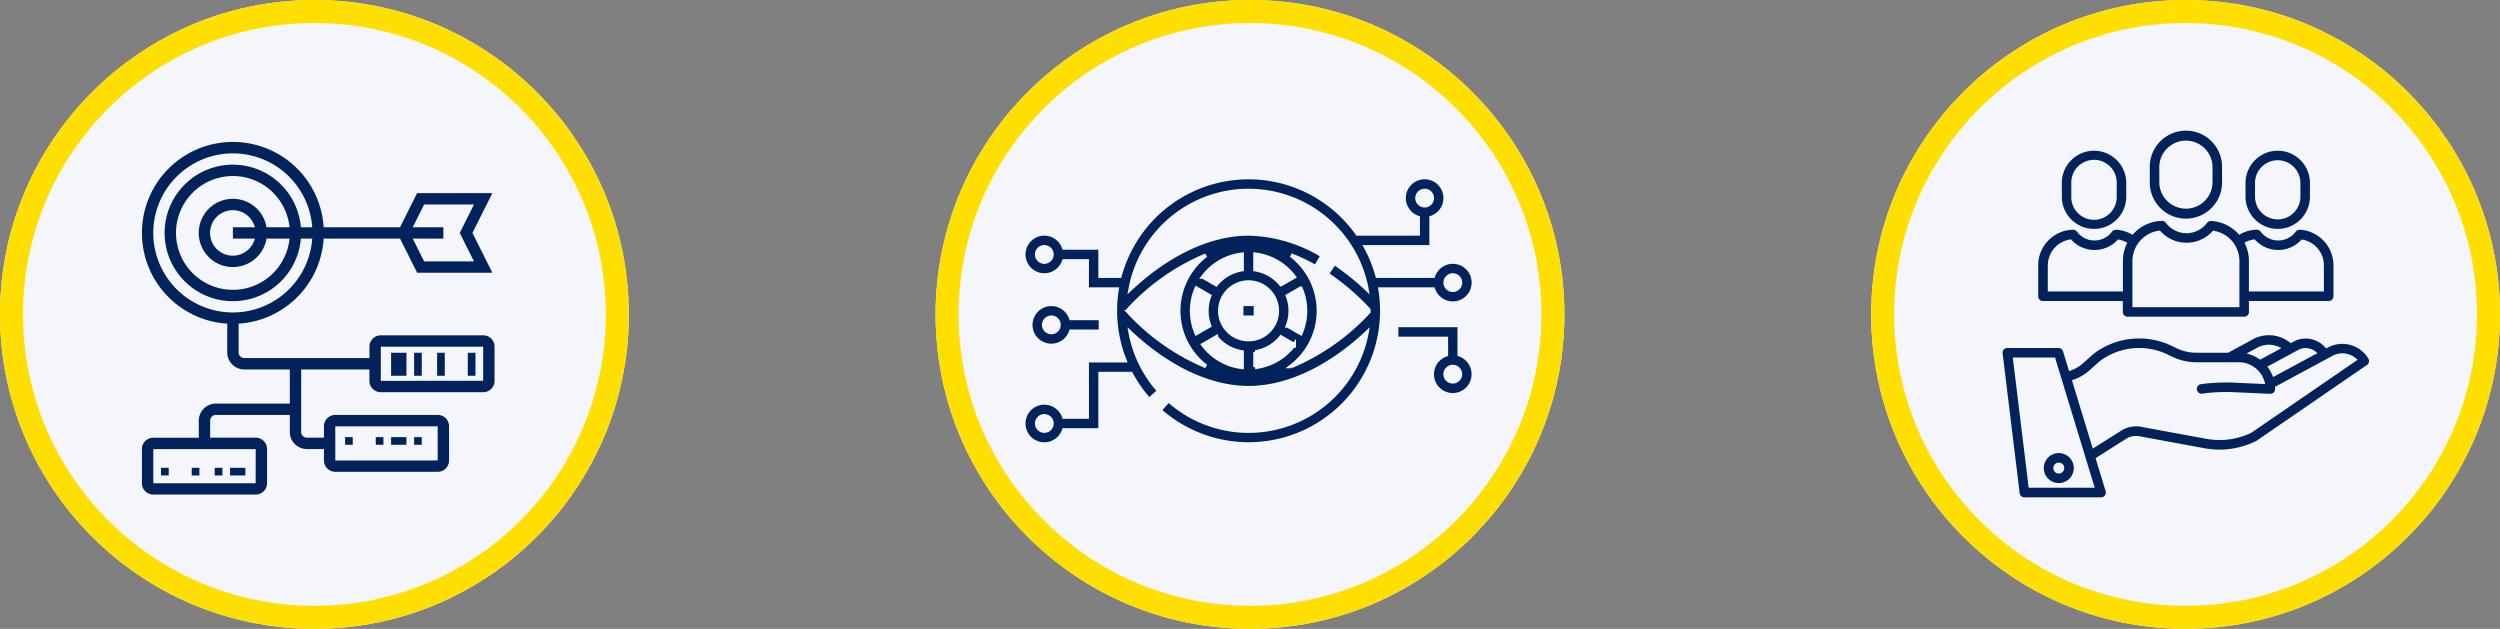
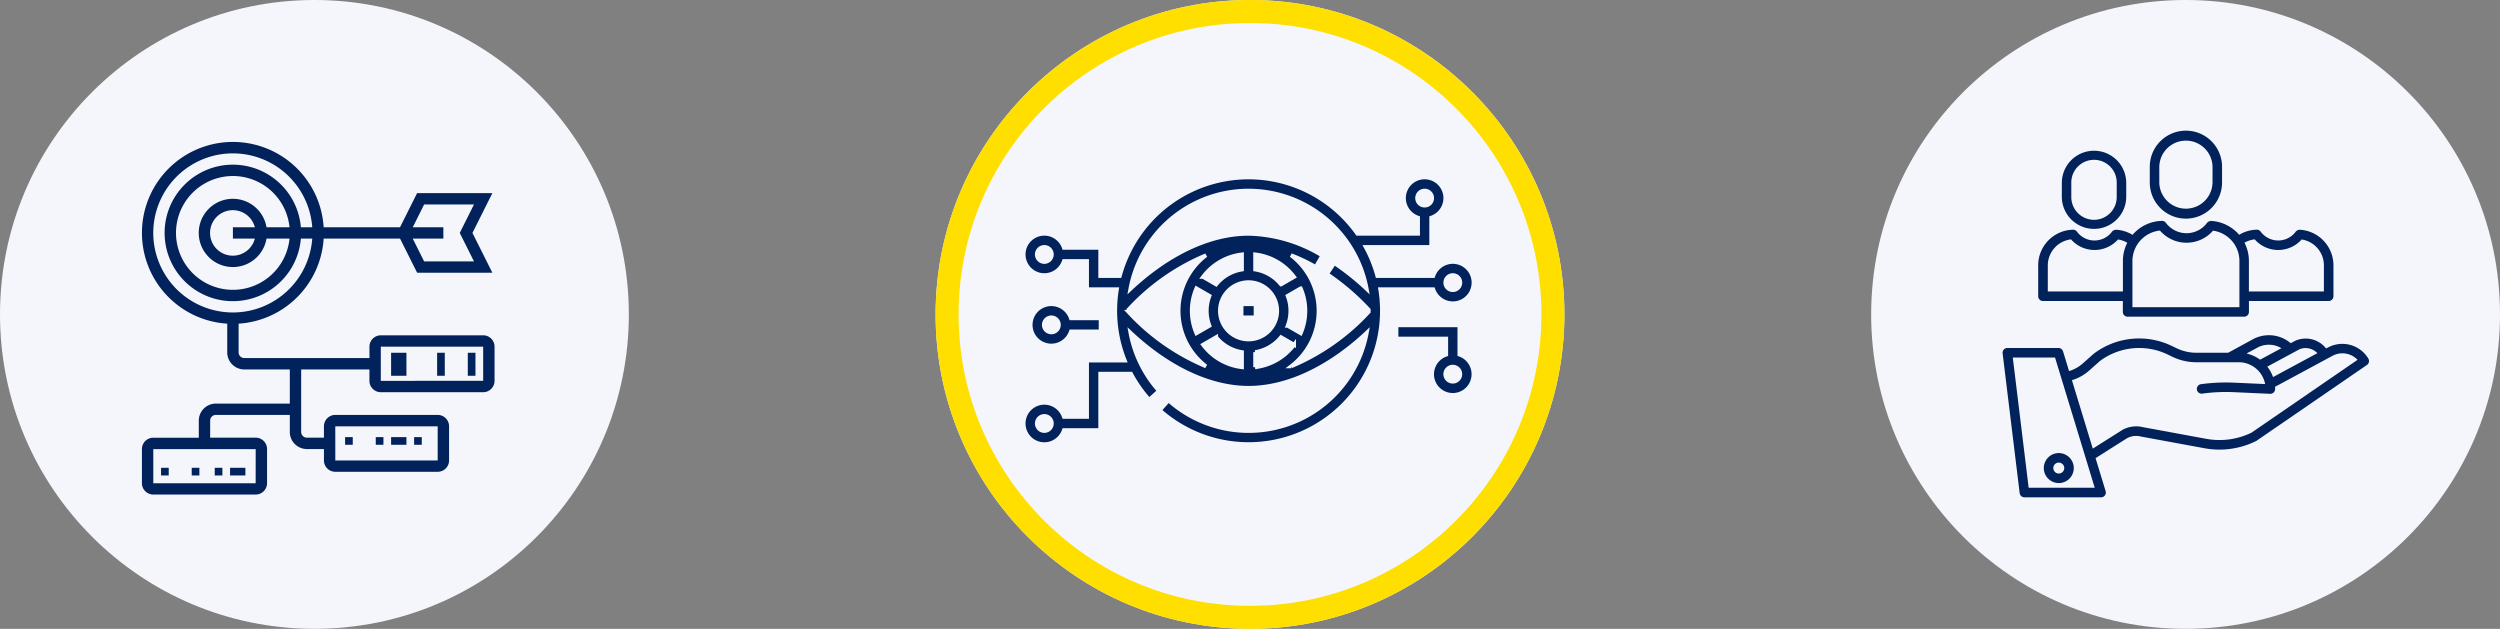
<svg xmlns="http://www.w3.org/2000/svg" width="326" height="82" viewBox="0 0 326 82">
  <rect x="0" y="0" width="326" height="82" fill="#808080" stroke="none" />
  <defs>
    <clipPath id="clip-path">
      <rect id="Retângulo_193" data-name="Retângulo 193" width="48" height="48" transform="translate(-0.061 -0.061)" fill="#02225c" />
    </clipPath>
  </defs>
  <g id="Grupo_1993" data-name="Grupo 1993" transform="translate(-140 -1544)">
    <g id="Elipse_520" data-name="Elipse 520" transform="translate(140 1544)" fill="#f5f6fb" stroke="#ffdf00" stroke-width="3">
      <circle cx="41" cy="41" r="41" stroke="none" />
-       <circle cx="41" cy="41" r="39.5" fill="none" />
    </g>
    <g id="Elipse_521" data-name="Elipse 521" transform="translate(262 1544)" fill="#f5f6fb" stroke="#ffdf00" stroke-width="3">
      <circle cx="41" cy="41" r="41" stroke="none" />
      <circle cx="41" cy="41" r="39.5" fill="none" />
    </g>
    <g id="Elipse_522" data-name="Elipse 522" transform="translate(384 1544)" fill="#f5f6fb" stroke="#ffdf00" stroke-width="3">
      <circle cx="41" cy="41" r="41" stroke="none" />
-       <circle cx="41" cy="41" r="39.5" fill="none" />
    </g>
    <g id="Grupo_1657" data-name="Grupo 1657" transform="translate(-615.494 1208.506)">
      <rect id="Retângulo_180" data-name="Retângulo 180" width="1" height="1" transform="translate(776.494 396.494)" fill="#02225c" />
      <rect id="Retângulo_181" data-name="Retângulo 181" width="1" height="1" transform="translate(783.494 396.494)" fill="#02225c" />
      <rect id="Retângulo_182" data-name="Retângulo 182" width="2" height="1" transform="translate(785.494 396.494)" fill="#02225c" />
      <rect id="Retângulo_183" data-name="Retângulo 183" width="1" height="1" transform="translate(780.494 396.494)" fill="#02225c" />
      <rect id="Retângulo_184" data-name="Retângulo 184" width="1" height="1" transform="translate(809.494 392.494)" fill="#02225c" />
      <rect id="Retângulo_185" data-name="Retângulo 185" width="1" height="1" transform="translate(800.494 392.494)" fill="#02225c" />
      <rect id="Retângulo_186" data-name="Retângulo 186" width="2" height="1" transform="translate(806.494 392.494)" fill="#02225c" />
      <rect id="Retângulo_187" data-name="Retângulo 187" width="1" height="1" transform="translate(804.494 392.494)" fill="#02225c" />
      <path id="Caminho_8824" data-name="Caminho 8824" d="M818.5,379.219H805.153a1.485,1.485,0,0,0-1.483,1.483v1.483H787.352a.743.743,0,0,1-.742-.742V377.7A11.867,11.867,0,0,0,797.7,366.61h9.963l2.225,4.45H819.7l-2.6-5.192,2.6-5.192h-9.817l-2.225,4.451H797.7A11.86,11.86,0,1,0,785.126,377.7v3.746a2.228,2.228,0,0,0,2.225,2.225h5.934v4.451h-9.643a2.228,2.228,0,0,0-2.225,2.225v2.225h-5.934A1.485,1.485,0,0,0,774,394.054V398.5a1.485,1.485,0,0,0,1.484,1.483h13.352a1.485,1.485,0,0,0,1.483-1.483v-4.451a1.485,1.485,0,0,0-1.483-1.483H782.9v-2.225a.743.743,0,0,1,.742-.742h9.643v2.225a2.228,2.228,0,0,0,2.225,2.225h2.225v1.484a1.485,1.485,0,0,0,1.484,1.483h13.351a1.485,1.485,0,0,0,1.484-1.483v-4.451a1.485,1.485,0,0,0-1.484-1.483H799.219a1.485,1.485,0,0,0-1.484,1.483v1.483h-2.225a.743.743,0,0,1-.742-.742V383.67h8.9v1.483a1.485,1.485,0,0,0,1.483,1.484H818.5a1.485,1.485,0,0,0,1.484-1.484V380.7a1.485,1.485,0,0,0-1.484-1.483Zm-7.7-17.06h6.5l-1.854,3.709,1.854,3.709h-6.5l-1.484-2.967h3.992v-1.483H809.32Zm-35.32,3.709a10.379,10.379,0,0,1,20.731-.742h-1.483a8.9,8.9,0,1,0,0,1.483h1.483a10.379,10.379,0,0,1-20.731-.742Zm14.768-.742a4.45,4.45,0,1,0,0,1.483h3a7.42,7.42,0,1,1,0-1.483Zm-1.522,1.483a2.967,2.967,0,1,1,0-1.483h-2.862v1.483Zm.106,31.9H775.484v-4.451h13.352Zm10.384-7.417h13.351v4.451H799.219Zm5.934-5.934V380.7H818.5v4.45Zm0,0" fill="#02225c" />
      <rect id="Retângulo_188" data-name="Retângulo 188" width="1" height="3" transform="translate(812.494 381.494)" fill="#02225c" />
      <rect id="Retângulo_189" data-name="Retângulo 189" width="1" height="3" transform="translate(816.494 381.494)" fill="#02225c" />
-       <rect id="Retângulo_190" data-name="Retângulo 190" width="1" height="3" transform="translate(809.494 381.494)" fill="#02225c" />
      <rect id="Retângulo_191" data-name="Retângulo 191" width="2" height="3" transform="translate(806.494 381.494)" fill="#02225c" />
    </g>
    <g id="Grupo_1658" data-name="Grupo 1658" transform="translate(-494.894 1140.162)">
      <path id="Caminho_8825" data-name="Caminho 8825" d="M815.1,444.365a17.458,17.458,0,0,0-.227-2.813h6.912a2.7,2.7,0,1,0,0-1.722H814.5a17.264,17.264,0,0,0-1.524-3.788h8.552v-3.815a2.7,2.7,0,1,0-1.722,0v2.093H811.9a17.388,17.388,0,0,0-30.983,5.51h-2.551v-3.674h-4.733a2.7,2.7,0,1,0,0,1.722h3.011v3.674h3.9a17.45,17.45,0,0,0,1.026,9.3h-4.926V458.2h-3.011a2.7,2.7,0,1,0,0,1.722h4.733v-7.347h4.008a17.382,17.382,0,0,0,2.372,3.387l1.283-1.148a15.635,15.635,0,0,1-3.73-7.6,33.459,33.459,0,0,0,3.214,2.671c4.062,2.962,8.28,4.527,12.2,4.527s8.134-1.565,12.2-4.527a33.379,33.379,0,0,0,3.215-2.672,15.672,15.672,0,0,1-25.858,8.835l-1.149,1.283A17.392,17.392,0,0,0,815.1,444.365Zm9.241-4.649a.976.976,0,1,1-.976.976.977.977,0,0,1,.976-.976Zm-3.673-11.021a.976.976,0,1,1-.976.976.977.977,0,0,1,.976-.976Zm-49.593,9.3a.976.976,0,1,1,.976-.976.977.977,0,0,1-.976.976Zm0,22.041a.976.976,0,1,1,.976-.976.977.977,0,0,1-.976.976ZM782.037,444.5c0-.044,0-.088,0-.132s0-.089,0-.133a28.808,28.808,0,0,1,10.123-7.11,9.117,9.117,0,0,0-.007,14.481,28.919,28.919,0,0,1-10.117-7.106Zm19.4-.132a3.731,3.731,0,1,1-3.731-3.731,3.735,3.735,0,0,1,3.731,3.731Zm-4.592-7.355v1.97a5.455,5.455,0,0,0-3.37,1.948l-1.705-.985a7.407,7.407,0,0,1,5.075-2.933Zm-6.543,7.355a7.362,7.362,0,0,1,.605-2.932l1.706.985a5.452,5.452,0,0,0,0,3.894l-1.706.985a7.362,7.362,0,0,1-.605-2.932Zm3.174,3.437a5.455,5.455,0,0,0,3.37,1.948v1.97a7.407,7.407,0,0,1-5.075-2.933Zm5.092,3.918v-1.97a5.455,5.455,0,0,0,3.37-1.948l1.705.985a7.407,7.407,0,0,1-5.075,2.933Zm6.544-7.355a7.362,7.362,0,0,1-.605,2.932l-1.706-.985a5.452,5.452,0,0,0,0-3.894l1.706-.985a7.362,7.362,0,0,1,.605,2.932Zm-3.174-3.437a5.455,5.455,0,0,0-3.37-1.948v-1.97a7.407,7.407,0,0,1,5.075,2.933Zm1.322,10.675a9.118,9.118,0,0,0-.016-14.489,21.935,21.935,0,0,1,3.217,1.539l.861-1.491a19.248,19.248,0,0,0-9.614-2.842c-3.916,0-8.134,1.565-12.2,4.527a33.4,33.4,0,0,0-3.215,2.672,15.672,15.672,0,0,1,30.822,0,32.961,32.961,0,0,0-4.229-3.38l-.957,1.431a31.09,31.09,0,0,1,5.444,4.662c0,.044,0,.088,0,.133s0,.088,0,.132a28.923,28.923,0,0,1-10.117,7.106Zm0,0" transform="translate(0 0)" fill="#02225c" stroke="#f5f6fb" stroke-width="0.5" />
      <path id="Caminho_8826" data-name="Caminho 8826" d="M1096.045,559.344a2.7,2.7,0,0,0-1.837-2.557v-3.815H1086V554.7h6.486v2.093a2.7,2.7,0,1,0,3.559,2.557Zm-2.7.976a.976.976,0,1,1,.976-.976.977.977,0,0,1-.976.976Zm0,0" transform="translate(-269.008 -106.714)" fill="#02225c" stroke="#f5f6fb" stroke-width="0.5" />
      <path id="Caminho_8827" data-name="Caminho 8827" d="M779.629,538.532H783.5V536.81h-3.872a2.7,2.7,0,1,0,0,1.722Zm-3.532-.861a.976.976,0,1,1,.976.976.977.977,0,0,1-.976-.976Zm0,0" transform="translate(-5.082 -91.469)" fill="#02225c" stroke="#f5f6fb" stroke-width="0.5" />
      <rect id="Retângulo_192" data-name="Retângulo 192" width="1.837" height="1.722" transform="translate(796.788 443.504)" fill="#02225c" stroke="#f5f6fb" stroke-width="0.5" />
    </g>
    <g id="Grupo_1661" data-name="Grupo 1661" transform="translate(-327.939 1251.061)">
      <g id="Grupo_1660" data-name="Grupo 1660" transform="translate(729 310)">
        <g id="Grupo_1659" data-name="Grupo 1659" transform="translate(0 0)" clip-path="url(#clip-path)">
          <path id="Caminho_8828" data-name="Caminho 8828" d="M772.229,568.711l-.245.132a3.381,3.381,0,0,0-4.018-1.006l-.014.007-.58.312a4.4,4.4,0,0,0-5.039-.455l-3.12,1.7h-4.152a5.992,5.992,0,0,1-2.6-.6l-.571-.276a9.8,9.8,0,0,0-10.2,1c-.014.01-.027.021-.04.032l-1.379,1.228a4.783,4.783,0,0,1-1.805,1.006l-.783-2.57a.622.622,0,0,0-.594-.44h-6.669a.62.62,0,0,0-.616.7l2.223,18.228a.621.621,0,0,0,.616.545h10a.621.621,0,0,0,.594-.8l-1.314-4.313,4.093-2.586a2.461,2.461,0,0,1,1.8-.232l.039.008,8.325,1.533a10.777,10.777,0,0,0,6.657-.94.647.647,0,0,0,.076-.044l14.4-9.887a.621.621,0,0,0,.181-.832,3.953,3.953,0,0,0-5.271-1.441Zm-3.7.231a2.119,2.119,0,0,1,2.318.513l-5.46,2.946-.321.169a4.72,4.72,0,0,0-.747-1.358Zm-5.6-.154.015-.009a3.158,3.158,0,0,1,3.212.03l-2.776,1.495a4.729,4.729,0,0,0-1.773-.8ZM733.2,587.007l-2.071-16.986h5.508l5.179,16.986Zm29.054-7.184a9.521,9.521,0,0,1-5.844.812l-8.3-1.529a3.7,3.7,0,0,0-2.7.366l-.029.017-3.82,2.415-2.721-8.925a6.026,6.026,0,0,0,2.267-1.268l1.36-1.211a8.561,8.561,0,0,1,8.89-.855l.571.277a7.249,7.249,0,0,0,3.137.718H760.6a3.5,3.5,0,0,1,3.435,2.844l-4.014-.181a24.022,24.022,0,0,0-4.369.2.621.621,0,0,0,.17,1.23,22.79,22.79,0,0,1,4.142-.191l4.724.214h.028a.621.621,0,0,0,.621-.621c0-.1,0-.2-.01-.3l.648-.342,6.845-3.691a2.713,2.713,0,0,1,3.264.523Zm0,0" transform="translate(-729.723 -540.464)" fill="#02225c" />
        </g>
      </g>
      <path id="Caminho_8829" data-name="Caminho 8829" d="M781.582,717.338a1.955,1.955,0,1,0,1.954-1.955,1.954,1.954,0,0,0-1.954,1.955Zm1.954-.713a.713.713,0,1,1-.713.713.713.713,0,0,1,.713-.713Zm0,0" transform="translate(-47.132 -363.363)" fill="#02225c" />
      <path id="Caminho_8830" data-name="Caminho 8830" d="M924.335,316.736v-2.046a4.712,4.712,0,0,0-9.425,0v2.046a4.712,4.712,0,0,0,9.425,0Zm-8.183,0v-2.046a3.471,3.471,0,0,1,6.941,0v2.046a3.471,3.471,0,0,1-6.941,0Zm0,0" transform="translate(-166.64 0)" fill="#02225c" />
      <path id="Caminho_8831" data-name="Caminho 8831" d="M786.279,435.769h15.192a.621.621,0,0,0,.621-.621v-1.425h10.4a.62.62,0,0,0,.621-.621v-4.03a4.653,4.653,0,0,0-4.357-4.641.723.723,0,0,0-.639.354,2.85,2.85,0,0,1-4.5-.11.62.62,0,0,0-.514-.252,4.606,4.606,0,0,0-2.284.666,5.22,5.22,0,0,0-3.642-1.806.755.755,0,0,0-.64.373,3.343,3.343,0,0,1-5.275-.129.62.62,0,0,0-.515-.252,5.2,5.2,0,0,0-3.606,1.573c-.079.081-.153.164-.225.248a4.617,4.617,0,0,0-2.117-.664.725.725,0,0,0-.639.354,2.85,2.85,0,0,1-4.5-.11.623.623,0,0,0-.515-.251,4.651,4.651,0,0,0-4.533,4.65v4.03a.62.62,0,0,0,.621.621h10.417v1.425a.621.621,0,0,0,.621.621Zm16.563-10.084a4.091,4.091,0,0,0,6.125.016,3.413,3.413,0,0,1,2.9,3.372v3.408h-9.779V428.5a5.2,5.2,0,0,0-.573-2.378,3.356,3.356,0,0,1,1.323-.436Zm-12.358-1.149a4.585,4.585,0,0,0,6.926.017,3.987,3.987,0,0,1,3.441,3.947v6.029H786.9V428.5a4.01,4.01,0,0,1,3.583-3.963Zm-14.62,7.945v-3.408a3.433,3.433,0,0,1,3.027-3.387,4.091,4.091,0,0,0,6.125.015,3.394,3.394,0,0,1,1.211.428,5.2,5.2,0,0,0-.568,2.371v3.982Zm0,0" transform="translate(-40.892 -101.534)" fill="#02225c" />
-       <path id="Caminho_8832" data-name="Caminho 8832" d="M1043.7,341.009v-1.791a4.2,4.2,0,0,0-8.4,0v1.791a4.2,4.2,0,1,0,8.4,0Zm-7.163,0v-1.791a2.96,2.96,0,1,1,5.921,0v1.791a2.96,2.96,0,1,1-5.921,0Zm0,0" transform="translate(-274.544 -22.423)" fill="#02225c" />
      <path id="Caminho_8833" data-name="Caminho 8833" d="M812.619,341.009v-1.791a4.2,4.2,0,0,0-8.4,0v1.791a4.2,4.2,0,1,0,8.4,0Zm-7.163,0v-1.791a2.961,2.961,0,1,1,5.921,0v1.791a2.961,2.961,0,1,1-5.921,0Zm0,0" transform="translate(-67.419 -22.423)" fill="#02225c" />
    </g>
  </g>
</svg>